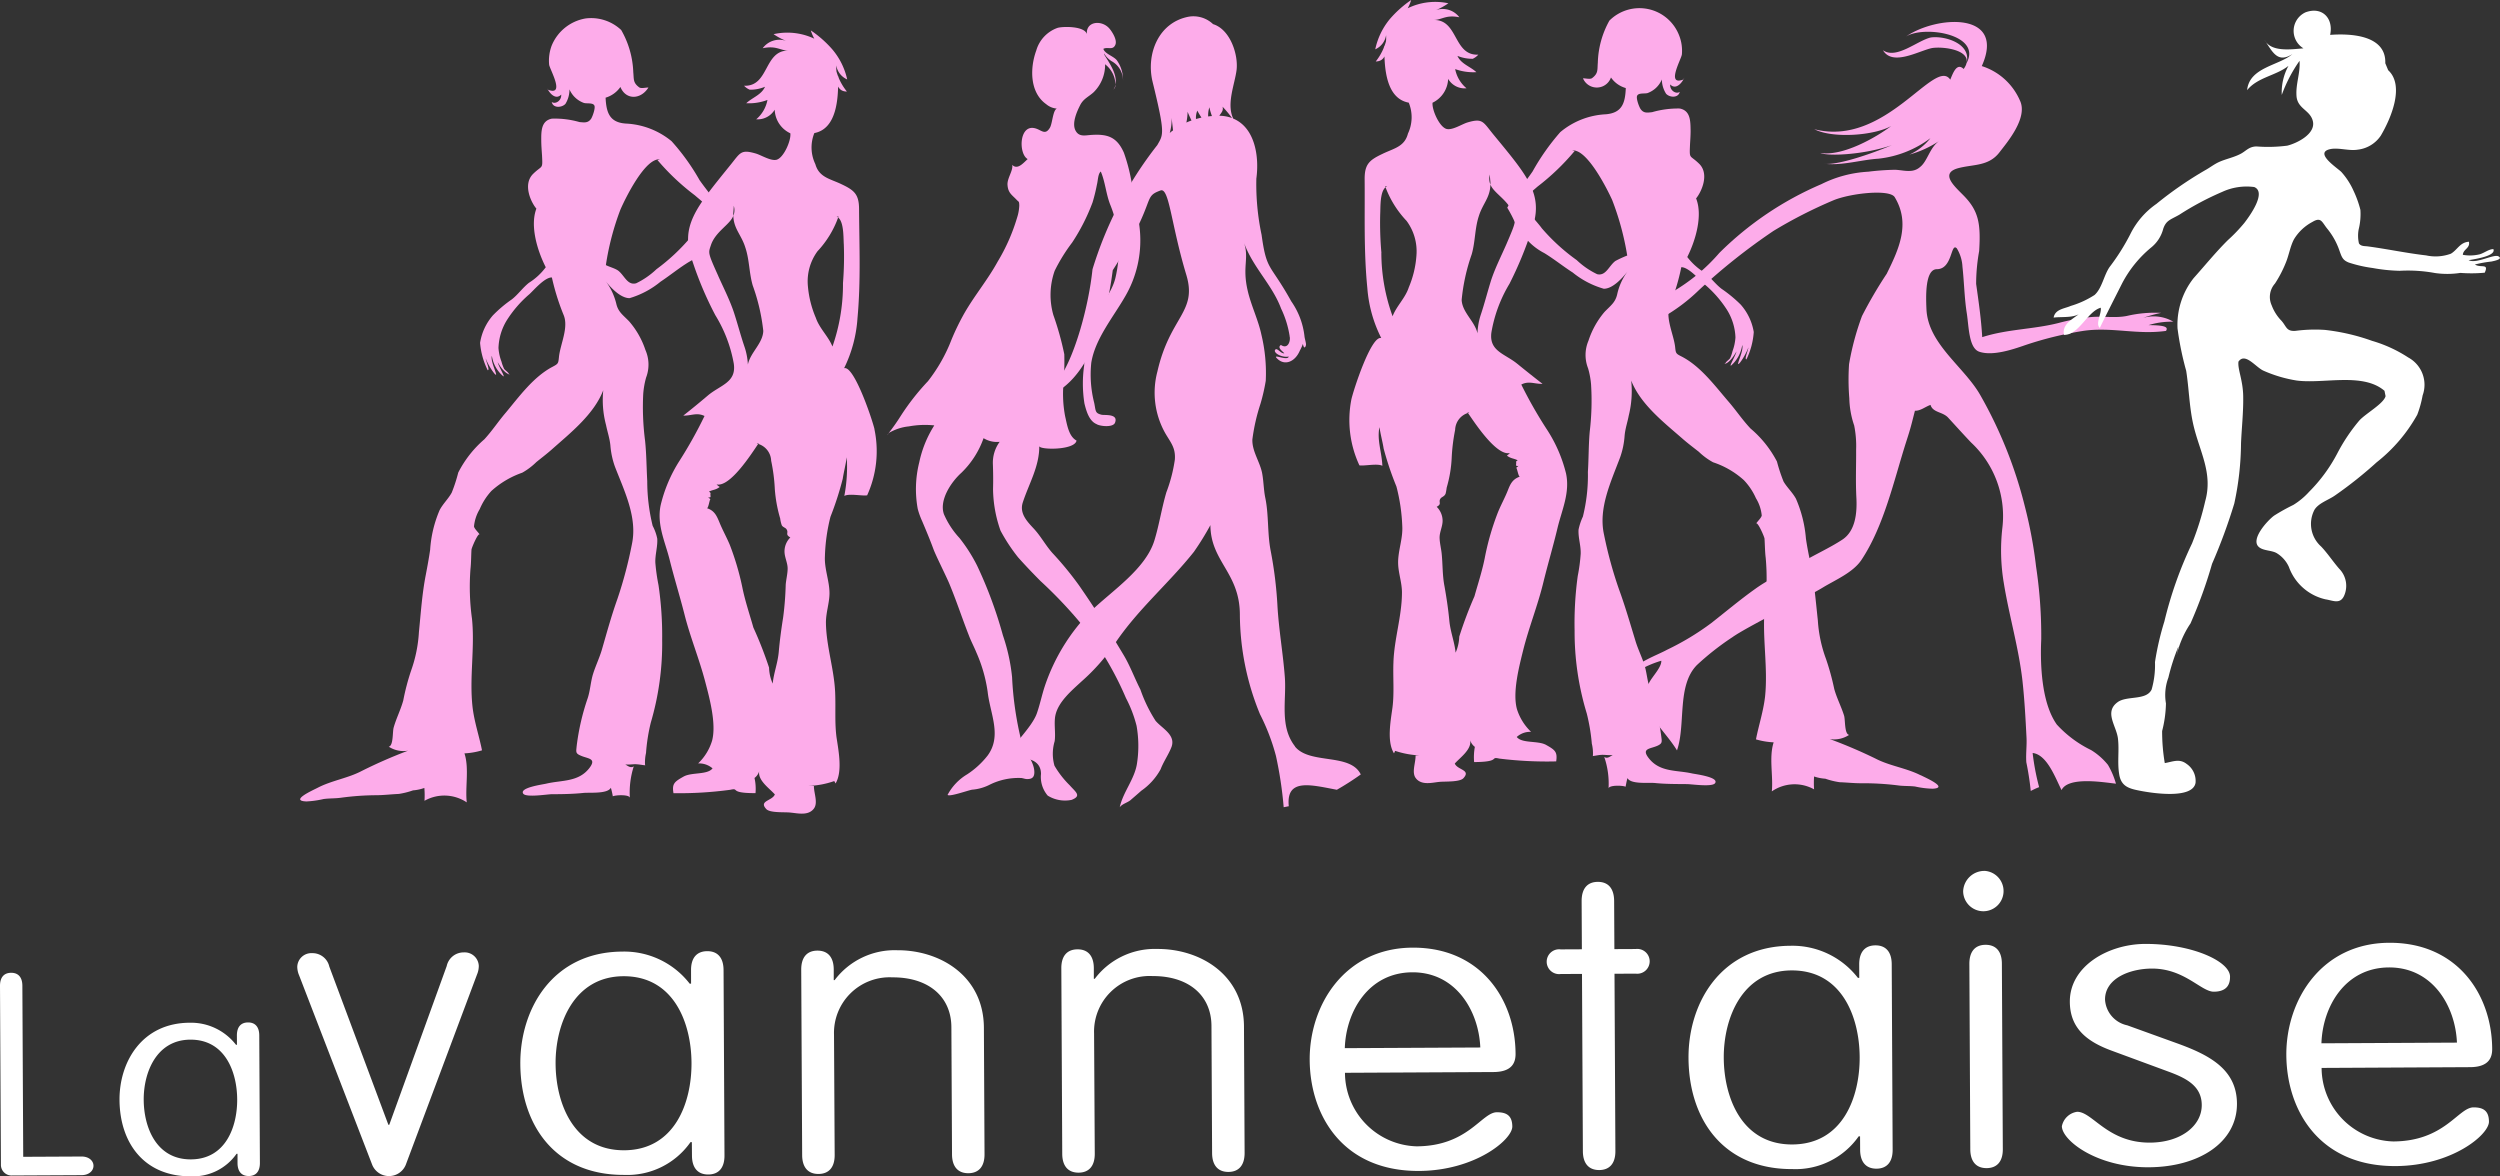
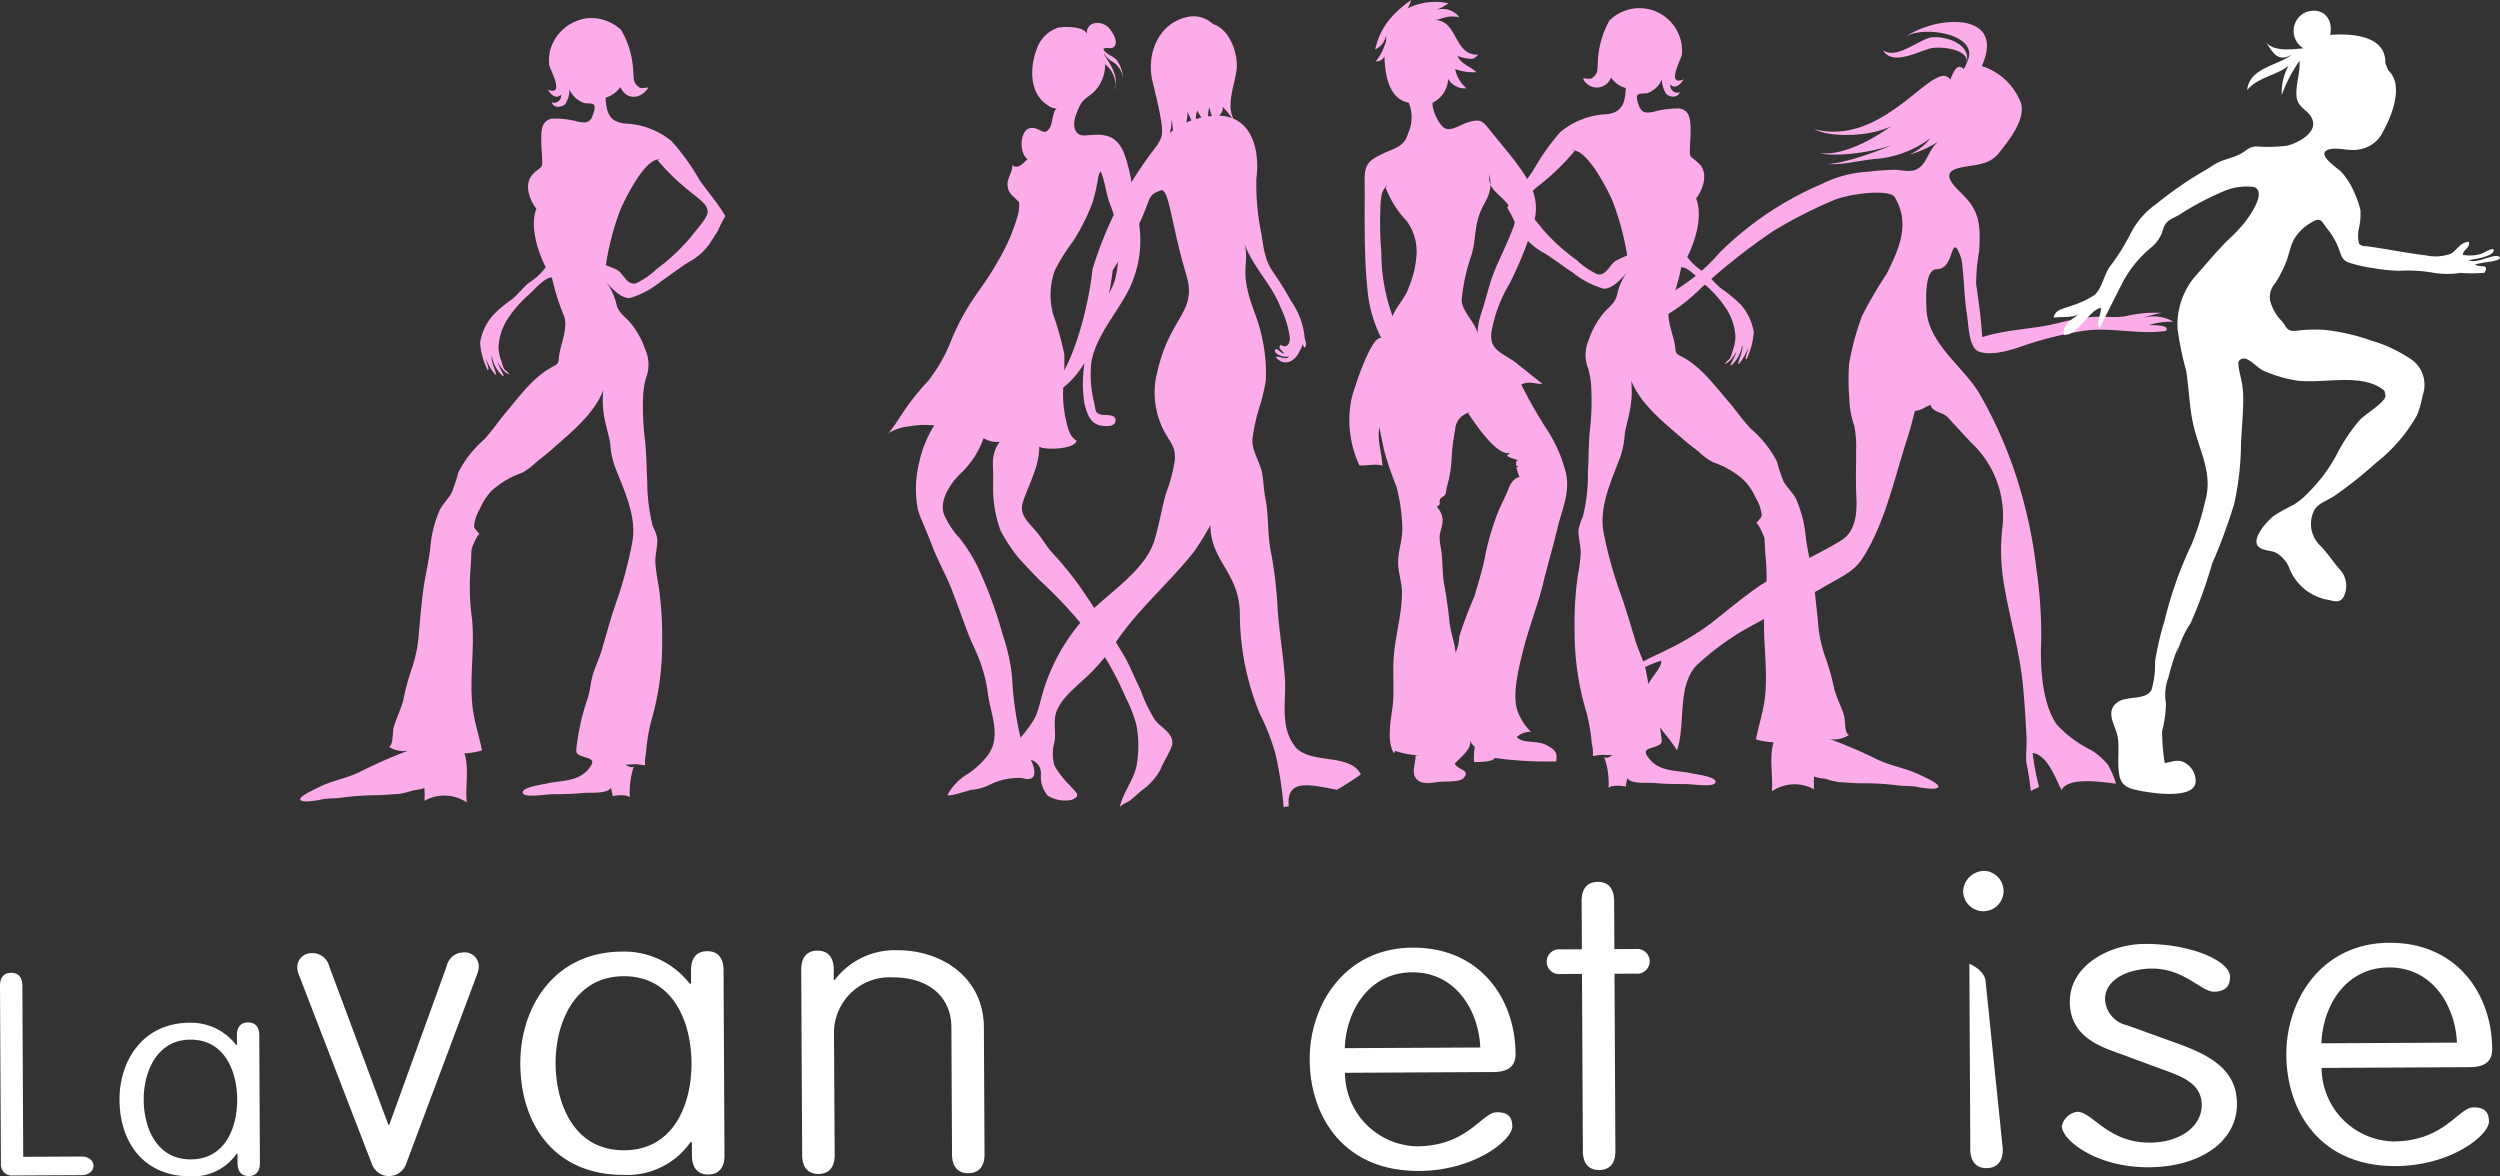
<svg xmlns="http://www.w3.org/2000/svg" height="96.646" viewBox="0 0 205.398 96.646" width="205.398">
  <rect x="0" y="0" width="205.398" height="96.646" fill="#333333" stroke="none" />
  <g fill="#fff">
    <path d="m1.908 166.376 4.8-.024c.587 0 .972.343.973.76s-.379.767-.965.77l-5.716.029a.877.877 0 0 1 -.924-.83l-.076-14.751c0-.7.327-1.069.914-1.073s.92.367.924 1.064z" transform="translate(0 -71.333)" />
    <path d="m28.227 160.047c0-.7.327-1.068.914-1.071s.92.366.924 1.062l.052 10.485c0 .7-.328 1.069-.914 1.072s-.92-.367-.924-1.063v-.765h-.079a4.359 4.359 0 0 1 -3.742 1.852c-3.9.02-5.857-2.8-5.875-6.281-.016-3.109 1.831-6.319 5.761-6.338a4.679 4.679 0 0 1 3.811 1.814h.077zm-3.776 10.18c2.858-.014 3.814-2.687 3.8-4.937s-.993-4.913-3.851-4.9c-2.781.014-3.84 2.687-3.829 4.937s1.02 4.912 3.878 4.9" transform="translate(-8.764 -74.973)" />
    <path d="m58.5 149.206a1.419 1.419 0 0 1 1.405-1.12 1.158 1.158 0 0 1 1.23 1.107 1.829 1.829 0 0 1 -.145.709l-5.858 15.645a1.49 1.49 0 0 1 -2.745.014l-6.013-15.586a1.84 1.84 0 0 1 -.153-.708 1.158 1.158 0 0 1 1.219-1.119 1.417 1.417 0 0 1 1.415 1.106l4.851 12.994h.074z" transform="translate(-21.798 -69.838)" />
    <path d="m94.934 149.455c-.005-1.012.474-1.553 1.327-1.558s1.338.533 1.344 1.545l.076 15.244c.005 1.011-.474 1.555-1.328 1.559s-1.338-.534-1.343-1.546l-.01-1.113h-.111a6.332 6.332 0 0 1 -5.44 2.692c-5.677.028-8.517-4.073-8.542-9.132-.022-4.519 2.663-9.187 8.376-9.215a6.805 6.805 0 0 1 5.541 2.637h.112zm-5.492 14.8c4.155-.021 5.546-3.906 5.53-7.178s-1.446-7.143-5.6-7.122c-4.044.021-5.583 3.906-5.567 7.177s1.483 7.143 5.637 7.122" transform="translate(-38.158 -69.749)" />
    <path d="m127.329 164.572c.005 1.011-.475 1.553-1.328 1.558s-1.337-.534-1.343-1.546l-.077-15.244c0-1.012.474-1.554 1.328-1.558s1.338.533 1.343 1.545v.877h.075a6.174 6.174 0 0 1 5.144-2.454c3.487-.017 7.1 2.089 7.118 6.372l.052 10.388c.005 1.011-.475 1.554-1.327 1.559s-1.338-.534-1.344-1.546l-.052-10.455c-.012-2.5-1.875-4.105-4.843-4.09a4.568 4.568 0 0 0 -4.8 4.712z" transform="translate(-58.753 -69.679)" />
-     <path d="m167.771 164.37c.005 1.011-.474 1.554-1.328 1.558s-1.338-.533-1.344-1.545l-.075-15.244c-.006-1.012.474-1.553 1.327-1.558s1.338.533 1.343 1.545v.878h.075a6.175 6.175 0 0 1 5.144-2.454c3.487-.018 7.1 2.09 7.117 6.372l.052 10.388c0 1.011-.474 1.553-1.327 1.558s-1.338-.534-1.344-1.546l-.052-10.455c-.012-2.5-1.876-4.105-4.844-4.09a4.567 4.567 0 0 0 -4.8 4.712z" transform="translate(-77.826 -69.584)" />
    <path d="m206.54 157.63a6.065 6.065 0 0 0 5.891 6.042c4.23-.021 5.329-2.793 6.59-2.8.741 0 1.262.229 1.267 1.175 0 1.078-3.06 3.624-7.66 3.647-6.308.031-8.965-4.61-8.987-9.13s2.885-9.188 8.45-9.216 8.443 4.208 8.465 8.727c0 .641-.215 1.485-1.81 1.493zm11.119-2.079c-.126-3-2-6.2-5.6-6.177s-5.438 3.23-5.533 6.232z" transform="translate(-96.038 -69.49)" />
    <path d="m246.138 159.239c.005 1.011-.474 1.554-1.327 1.558s-1.338-.534-1.344-1.545l-.073-14.569-1.744.008a1.02 1.02 0 1 1 -.01-2.023l1.744-.008-.02-3.947c-.005-1.046.475-1.588 1.328-1.592s1.338.532 1.343 1.578l.02 3.947 1.744-.008a1.02 1.02 0 1 1 .01 2.023l-1.744.008z" transform="translate(-113.419 -64.667)" />
-     <path d="m276.569 148.549c0-1.012.474-1.553 1.328-1.558s1.338.533 1.343 1.545l.076 15.244c.006 1.011-.475 1.555-1.327 1.558s-1.338-.534-1.344-1.545l-.006-1.113h-.112a6.331 6.331 0 0 1 -5.44 2.692c-5.677.029-8.517-4.072-8.542-9.132-.023-4.518 2.663-9.187 8.376-9.215a6.805 6.805 0 0 1 5.541 2.637h.112zm-5.492 14.8c4.155-.021 5.546-3.907 5.53-7.178s-1.446-7.142-5.6-7.121c-4.043.02-5.582 3.906-5.566 7.177s1.482 7.143 5.637 7.122" transform="translate(-123.818 -69.321)" />
-     <path d="m307.057 135.416a1.66 1.66 0 1 1 -1.81 1.662 1.745 1.745 0 0 1 1.81-1.662m1.449 22.86c.005 1.011-.474 1.553-1.328 1.558s-1.338-.534-1.344-1.545l-.076-15.244c0-1.012.475-1.554 1.328-1.558s1.339.533 1.343 1.544z" transform="translate(-143.956 -63.862)" />
+     <path d="m307.057 135.416a1.66 1.66 0 1 1 -1.81 1.662 1.745 1.745 0 0 1 1.81-1.662m1.449 22.86c.005 1.011-.474 1.553-1.328 1.558s-1.338-.534-1.344-1.545l-.076-15.244s1.339.533 1.343 1.544z" transform="translate(-143.956 -63.862)" />
    <path d="m334.41 149.513c0 .539-.217 1.182-1.33 1.187-1.039.005-2.422-1.91-5.092-1.9-1.855.01-3.854.829-3.846 2.548a2.3 2.3 0 0 0 1.828 2.115l4.052 1.464c2.676.965 4.945 2.134 4.959 4.967.015 3.17-3.091 5.21-7.245 5.231-4.3.022-7.135-2.225-7.14-3.372a1.492 1.492 0 0 1 1.255-1.186c1.262-.007 2.5 2.551 5.986 2.533 2.56-.014 4.26-1.4 4.251-3.091-.007-1.585-1.309-2.219-2.759-2.752l-4.61-1.7c-2.007-.733-3.459-1.805-3.469-4.03-.015-2.935 3.166-4.738 6.171-4.752 3.859-.02 7.057 1.449 6.99 2.73" transform="translate(-151.194 -69.223)" />
    <path d="m358.4 156.873a6.066 6.066 0 0 0 5.892 6.041c4.229-.021 5.329-2.793 6.591-2.8.741 0 1.262.23 1.267 1.175 0 1.079-3.061 3.624-7.662 3.648-6.307.031-8.964-4.611-8.986-9.13s2.884-9.188 8.448-9.216 8.443 4.208 8.465 8.726c0 .641-.215 1.485-1.81 1.493zm11.12-2.079c-.126-3-2-6.2-5.6-6.177s-5.438 3.231-5.534 6.233z" transform="translate(-167.659 -69.133)" />
  </g>
  <g fill="#fdacea">
    <path d="m156.732 8.617a1.08 1.08 0 0 1 -.17.423.582.582 0 0 0 .17-.423m3.306 52.314a11.908 11.908 0 0 1 -1.266-2.6c-.493-.96-.842-1.948-1.4-2.871-.589-.982-1.88-3.149-3.649-5.694a27.334 27.334 0 0 0 -2.191-2.663c-.574-.654-.937-1.365-1.529-2-.562-.6-1.177-1.256-.895-2.134.508-1.56 1.367-2.954 1.357-4.636.01.323 2.927.353 3.06-.455-.656-.347-.785-1.357-.939-2.007a9.82 9.82 0 0 1 -.143-2.539 22.72 22.72 0 0 0 .077-2.545 24.213 24.213 0 0 0 -.9-3.227 5.976 5.976 0 0 1 .109-3.629 14.21 14.21 0 0 1 1.439-2.325 16.265 16.265 0 0 0 1.676-3.3 14.4 14.4 0 0 0 .361-1.48c.078-.284.08-.876.313-1.049.363.834.42 1.8.767 2.7a9.92 9.92 0 0 1 .728 3.258 11.417 11.417 0 0 1 -.3 2.811c-.462 1.818-2.216 3.071-2.493 4.961-.1.684-.029 1.5-.067 2.191a10.519 10.519 0 0 0 .022 3.136c.144.578.368 1.427.989 1.69.268.18 1.34.3 1.518-.1.308-.757-.807-.618-1.076-.662-.574-.132-.49-.306-.629-.98a9.412 9.412 0 0 1 -.241-3.289c.308-1.965 1.809-3.754 2.783-5.454a9.116 9.116 0 0 0 1.22-5.311c-.086-1.155-.411-2.31-.6-3.472a14.68 14.68 0 0 0 -.72-3.021c-.584-1.335-1.391-1.558-2.728-1.464-.492.039-.955.158-1.234-.336-.343-.6.088-1.567.366-2.113s.7-.681 1.118-1.072a3.176 3.176 0 0 0 .933-2.293c.05.051.114.1.168.152a2.159 2.159 0 0 1 .68 1.509c.17-.811-.488-1.754-.905-2.422a.964.964 0 0 1 -.026-.132 1.777 1.777 0 0 0 .668.676 1.8 1.8 0 0 1 .886 1.548 2.765 2.765 0 0 0 -.508-1.652c-.257-.335-.993-.532-1.107-.941.354-.189.774.147.982-.327.174-.389-.239-1.045-.473-1.325-.623-.749-1.951-.628-1.864.439-.2-.662-1.932-.639-2.4-.513a2.788 2.788 0 0 0 -1.761 1.872c-.509 1.387-.564 3.421.818 4.4a1.531 1.531 0 0 0 .874.362c-.327.147-.362 1.213-.563 1.563-.4.678-.7.183-1.242.051-1.307-.315-1.348 2.113-.591 2.534-.347.313-.831.918-1.268.477.089.486-.445 1.114-.385 1.68.051.616.35.78.72 1.162.211.232.229.112.245.481a3.706 3.706 0 0 1 -.184 1.025 15.577 15.577 0 0 1 -1.6 3.614c-.812 1.484-1.9 2.774-2.74 4.247a19.741 19.741 0 0 0 -1.055 2.176 13.236 13.236 0 0 1 -1.929 3.392 19.48 19.48 0 0 0 -2.25 2.877 16.778 16.778 0 0 1 -.973 1.382 3.984 3.984 0 0 1 1.665-.551 7.3 7.3 0 0 1 2.083-.08 9.138 9.138 0 0 0 -1.235 3.029 9.029 9.029 0 0 0 -.124 3.837 6.518 6.518 0 0 0 .371 1.022c.317.749.633 1.5.916 2.271.18.5 1.108 2.353 1.306 2.844.581 1.392 1.041 2.809 1.587 4.2.187.508.445.98.649 1.484a12.134 12.134 0 0 1 .915 3.205c.2 1.8 1.2 3.627-.019 5.253a6.936 6.936 0 0 1 -1.665 1.522 4.328 4.328 0 0 0 -1.611 1.692c.172.168 1.626-.356 2.014-.43a3.85 3.85 0 0 0 1.469-.42 5.314 5.314 0 0 1 2.488-.542c.195-.008.355.085.543.089.474.015.646-.194.612-.669-.07-.9-.851-1.627-1.073-2.5a27.3 27.3 0 0 1 -.753-5.212 15.28 15.28 0 0 0 -.752-3.423 35.208 35.208 0 0 0 -2.123-5.736 13.121 13.121 0 0 0 -1.448-2.268 6.865 6.865 0 0 1 -1.281-1.967c-.39-1.161.607-2.636 1.433-3.382a7.337 7.337 0 0 0 1.829-2.85 2.089 2.089 0 0 0 1.323.3 2.905 2.905 0 0 0 -.557 1.839c.024.691.032 1.345.013 2.045a10.546 10.546 0 0 0 .615 3.415 14.387 14.387 0 0 0 1.443 2.192c.6.672 1.209 1.311 1.841 1.945a36.616 36.616 0 0 1 4.081 4.435 26.347 26.347 0 0 1 2.94 5.183 10.279 10.279 0 0 1 .872 2.28 9.467 9.467 0 0 1 .023 3.165c-.22 1.264-1.142 2.292-1.405 3.525.191-.268.589-.361.859-.565.3-.26.61-.523.908-.79a5.146 5.146 0 0 0 1.595-1.775c.241-.637.667-1.225.895-1.838.345-.98-.762-1.5-1.29-2.109m-21.943-23.663a.441.441 0 0 0 -.111.172c.038-.06.073-.114.111-.172" transform="translate(-65.078 -1.682)" />
    <path d="m212.877 3.157a4.691 4.691 0 0 1 -.9 1.892c1.123-.011.813-1.512.9-1.892m-.344 1.181a2.686 2.686 0 0 0 .149-.338c0-.083.006-.164.006-.242a3.934 3.934 0 0 0 -.155.576m-1.894 33.9c.423.062 1.474-.179 1.882.036-.051-1.144-.456-2.119-.24-3.176.1.644.276 1.288.343 1.755a25.616 25.616 0 0 0 1.052 3.122 15.048 15.048 0 0 1 .479 3.24c.063 1.052-.361 2.055-.34 3.068.014.8.318 1.577.315 2.425-.008 1.927-.639 3.789-.7 5.71-.049 1.281.077 2.521-.082 3.732-.154 1.125-.468 2.787.125 3.744.034-.039.072-.168.1-.2a7.335 7.335 0 0 0 2.163.377 3.9 3.9 0 0 0 -.49.011c.025.559-.341 1.375.017 1.85.469.625 1.358.366 1.941.31.438-.047 1.663.03 1.972-.3.653-.7-.486-.671-.706-1.205.434-.494 1.4-1.153 1.264-1.918a1.092 1.092 0 0 0 .385.546 4.633 4.633 0 0 0 -.06 1.249c2.252-.01 1.246-.469 2.071-.286a31.8 31.8 0 0 0 4.671.231c.117-.787-.092-.939-.841-1.361-.674-.361-1.969-.1-2.4-.645a1.645 1.645 0 0 1 1.178-.422 4.382 4.382 0 0 1 -1.16-1.864c-.38-1.371.179-3.506.518-4.872.469-1.865 1.193-3.656 1.648-5.533.367-1.5.821-3.021 1.176-4.517.355-1.46 1.026-2.866.69-4.444a11.764 11.764 0 0 0 -1.585-3.632 35.9 35.9 0 0 1 -2.09-3.671c.625-.329 1.087-.032 1.742-.06-.687-.531-1.378-1.084-2.063-1.638-1.026-.844-2.339-1.032-2.136-2.581a11.44 11.44 0 0 1 1.485-4 30.621 30.621 0 0 0 1.82-4.407c1.045-2.916-.3-4.405-3.176-7.9-.826-1.017-.857-1.323-2.123-.939-.443.142-1.193.629-1.663.531-.6-.123-1.246-1.589-1.177-2.162a2.265 2.265 0 0 0 1.28-1.96 1.565 1.565 0 0 0 1.509.774 2.728 2.728 0 0 1 -.932-1.577 4.378 4.378 0 0 0 1.742.253c-.491-.462-1.263-.673-1.556-1.338a3.177 3.177 0 0 0 1.262.238 1.417 1.417 0 0 0 .455-.339c-2.068.1-1.635-2.912-3.684-2.846.7-.007 1-.452 2.125-.224a1.708 1.708 0 0 0 -1.939-.584 5.249 5.249 0 0 0 1.037-.566 5.151 5.151 0 0 0 -3.343.411 3.194 3.194 0 0 0 .286-.68 9.139 9.139 0 0 0 -1.756 1.569 5.756 5.756 0 0 0 -1.194 2.483 1.526 1.526 0 0 0 .89-1.164 2.805 2.805 0 0 1 -.144 1.112c0 1.583.137 4.095 2.006 4.433a3.149 3.149 0 0 1 -.067 2.544c-.279 1.093-1.179 1.215-2.1 1.668-1.078.511-1.466.85-1.457 2.087.027 3.035-.079 5.915.222 8.938a10.866 10.866 0 0 0 1.145 4.106c-.819-.249-2.271 4.217-2.457 5.039a8.8 8.8 0 0 0 .66 5.417m3.189-36.7-.007.006c-.036.044-.036.044-.007 0 .007 0 .007-.006.014-.006m7.621 21.528c-.293.931-.537 1.907-.839 2.8a5.468 5.468 0 0 0 -.27 1.528c-.216-.989-1.254-1.717-1.3-2.75a15.827 15.827 0 0 1 .821-3.732c.3-1.019.253-2.118.583-3.133.319-1.043.935-1.52.958-2.611a1.251 1.251 0 0 1 -.045-.828v.08c0 .078.047.555.047.555v.193c.285.731 1.477 1.279 1.863 2.393.219.654.282.576-.563 2.533-.43.983-.927 1.958-1.257 2.975m-4.452 18.572c.463-.252.094-.377.312-.679.081-.12.3-.168.379-.337.049 0 .12-.507.123-.554a10.347 10.347 0 0 0 .41-2.409 15.328 15.328 0 0 1 .285-2.338 1.5 1.5 0 0 1 1.053-1.389.238.238 0 0 1 -.042-.055h.169c-.045.018-.087.041-.127.055.632.923 2.367 3.55 3.45 3.29a1.65 1.65 0 0 1 -.251.214c.34.253.535.21.887.383-.213.161-.093.042-.131.341s.432-.068.01.279c.082.041.173.73.3.723-.64.218-.807.67-1.01 1.182-.255.633-.594 1.229-.838 1.867a21.652 21.652 0 0 0 -1.007 3.481c-.2 1.1-.581 2.246-.875 3.3a33.384 33.384 0 0 0 -1.249 3.315 3.558 3.558 0 0 1 -.3 1.318c-.088-.893-.428-1.7-.516-2.63s-.226-1.859-.4-2.84c-.172-.877-.139-1.773-.228-2.656-.045-.433-.166-.9-.173-1.319-.005-.462.251-.929.248-1.394a1.624 1.624 0 0 0 -.49-1.15m-4.537-20.859a27.5 27.5 0 0 1 -.1-3.174c.031-.5-.041-1.834.442-2.213-.011-.027-.023-.046-.035-.079h.166a.71.71 0 0 0 -.132.083 8.187 8.187 0 0 0 1.723 2.752 4.2 4.2 0 0 1 .815 2.829 8.119 8.119 0 0 1 -.629 2.634c-.286.884-1.008 1.528-1.332 2.378a15.439 15.439 0 0 1 -.924-5.207" transform="translate(-98.946 .001)" />
-     <path d="m117.955 9.752a4.579 4.579 0 0 1 -.915-1.876c.081.373-.208 1.879.915 1.876m-.725-1.282c.006.087.006.168.006.252.048.107.1.218.154.328a3.6 3.6 0 0 0 -.16-.58m2.994 29.03c-.191-.821-1.686-5.267-2.5-5.018a10.929 10.929 0 0 0 1.1-4.115c.277-3.02.148-5.906.129-8.934 0-1.246-.389-1.573-1.474-2.083-.914-.435-1.814-.551-2.117-1.634a3.159 3.159 0 0 1 -.083-2.553c1.854-.357 1.975-2.869 1.954-4.441a3.289 3.289 0 0 1 -.155-1.12 1.538 1.538 0 0 0 .9 1.155 5.7 5.7 0 0 0 -1.224-2.472 9.084 9.084 0 0 0 -1.765-1.556 3.5 3.5 0 0 0 .288.681 5.176 5.176 0 0 0 -3.347-.373 5.082 5.082 0 0 0 1.041.555 1.7 1.7 0 0 0 -1.935.6c1.123-.236 1.429.194 2.123.194-2.043-.034-1.579 2.97-3.654 2.888a1.314 1.314 0 0 0 .464.325 3.079 3.079 0 0 0 1.257-.241c-.292.667-1.053.889-1.541 1.353a4.261 4.261 0 0 0 1.742-.271 2.748 2.748 0 0 1 -.924 1.592 1.638 1.638 0 0 0 1.52-.79 2.214 2.214 0 0 0 1.283 1.939c.082.577-.552 2.047-1.153 2.179-.471.1-1.224-.378-1.669-.513-1.266-.372-1.283-.064-2.116.956-2.844 3.526-4.167 5.027-3.089 7.932a28.8 28.8 0 0 0 1.866 4.393 11.371 11.371 0 0 1 1.516 3.983c.224 1.54-1.085 1.747-2.106 2.592-.675.573-1.361 1.139-2.045 1.673.656.018 1.112-.28 1.746.032a35.723 35.723 0 0 1 -2.064 3.694 11.881 11.881 0 0 0 -1.542 3.644c-.324 1.595.366 2.988.733 4.443.371 1.494.843 3.011 1.224 4.508.468 1.867 1.212 3.658 1.7 5.52.356 1.348.936 3.479.572 4.863a4.306 4.306 0 0 1 -1.148 1.872 1.7 1.7 0 0 1 1.184.406c-.423.552-1.72.3-2.385.678-.75.422-.959.585-.824 1.361a31.288 31.288 0 0 0 4.661-.278c.827-.185-.183.283 2.078.274a4.04 4.04 0 0 0 -.082-1.245 1.06 1.06 0 0 0 .384-.556c-.125.762.852 1.412 1.287 1.908-.209.534-1.355.515-.7 1.206.311.33 1.539.23 1.968.284.593.051 1.482.291 1.943-.332.356-.482-.015-1.289 0-1.851-.157-.005-.321-.005-.487-.005a7.1 7.1 0 0 0 2.155-.4 1.3 1.3 0 0 1 .109.2c.577-.966.256-2.632.085-3.751-.167-1.207-.062-2.442-.118-3.728-.083-1.922-.727-3.776-.757-5.7-.011-.839.281-1.623.292-2.425.007-1.02-.43-2.022-.376-3.062a14.793 14.793 0 0 1 .455-3.246 26.1 26.1 0 0 0 1.009-3.123c.069-.473.235-1.122.33-1.767a12.677 12.677 0 0 1 -.2 3.176c.4-.22 1.46.017 1.875-.05a8.767 8.767 0 0 0 .6-5.426m-4.137-31.239c.024.044.024.044-.006.011 0-.011 0-.011 0-.013s0 0 .009 0m-8.7 18.639c-.879-1.952-.816-1.875-.6-2.53.373-1.115 1.561-1.679 1.835-2.4v-.2s.04-.481.04-.56v-.077a1.223 1.223 0 0 1 -.036.835c.036 1.08.666 1.556.987 2.6.343 1.016.308 2.11.612 3.132a15.993 15.993 0 0 1 .863 3.722c-.037 1.029-1.06 1.763-1.266 2.762a5.37 5.37 0 0 0 -.3-1.528c-.3-.885-.552-1.863-.858-2.788-.344-1.019-.841-1.987-1.276-2.961m5.444 22.64c0 .463.257.927.257 1.389 0 .427-.123.9-.158 1.325a25.792 25.792 0 0 1 -.207 2.67c-.153.969-.281 1.9-.362 2.831-.079.942-.416 1.747-.5 2.636a3.475 3.475 0 0 1 -.3-1.317 32.391 32.391 0 0 0 -1.288-3.291c-.3-1.06-.686-2.2-.907-3.3a22.168 22.168 0 0 0 -1.028-3.488c-.261-.628-.6-1.224-.855-1.859-.213-.5-.387-.954-1.025-1.16.128 0 .208-.7.287-.739-.42-.332.052.024.009-.271s.089-.175-.127-.353c.339-.169.541-.123.883-.38a1.189 1.189 0 0 1 -.262-.21c1.082.25 2.8-2.4 3.42-3.328a.374.374 0 0 1 -.124-.052h.167a.127.127 0 0 1 -.044.053 1.5 1.5 0 0 1 1.067 1.384 14.568 14.568 0 0 1 .3 2.328 11.465 11.465 0 0 0 .442 2.418 2.43 2.43 0 0 0 .129.551c.087.168.3.194.386.326.215.3-.148.422.318.679a1.615 1.615 0 0 0 -.479 1.15m3.94-16.837c-.341-.846-1.065-1.48-1.368-2.364a8.394 8.394 0 0 1 -.652-2.623 4.174 4.174 0 0 1 .794-2.844 8.043 8.043 0 0 0 1.693-2.765.5.5 0 0 0 -.137-.081h.173a.213.213 0 0 1 -.035.08c.485.376.427 1.7.465 2.21a27.126 27.126 0 0 1 -.068 3.171 15.465 15.465 0 0 1 -.864 5.215" transform="translate(-48.373 -2.23)" />
    <path d="m248.9 6.987a.969.969 0 0 1 -.072.151.029.029 0 0 1 .024-.008 1.09 1.09 0 0 0 .049-.143m19.413 57.313c-1.157-.588-2.511-.759-3.656-1.346a39.952 39.952 0 0 0 -3.8-1.625 2.249 2.249 0 0 0 1.588-.342c-.395-.072-.305-1.222-.414-1.584-.232-.746-.6-1.437-.808-2.191a20.593 20.593 0 0 0 -.677-2.467 11 11 0 0 1 -.67-3.159c-.171-1.586-.3-3.147-.6-4.7-.148-.683-.282-1.352-.38-2.036a10.257 10.257 0 0 0 -.817-3.263c-.275-.511-.722-.913-1.017-1.41a13.4 13.4 0 0 1 -.546-1.65 8.947 8.947 0 0 0 -2.168-2.71c-.672-.713-1.156-1.451-1.793-2.192-1.136-1.317-2.3-2.912-3.865-3.722-.466-.236-.486-.254-.539-.779-.117-1.069-.857-2.437-.412-3.494a17.548 17.548 0 0 0 .918-3.07c.581-.005 1.437.964 1.849 1.353a9.265 9.265 0 0 1 1.894 2.136 4.6 4.6 0 0 1 .706 2.273 3.856 3.856 0 0 1 -.239 1.129 2.97 2.97 0 0 1 -.2.585c-.08.123-.337.275-.385.422a.1.1 0 0 0 -.068.054c.412-.1.777-.68.977-1.031-.074.365-.623 1.236-.448 1.163a2.76 2.76 0 0 0 .919-1.687c.138.4-.407 1.475-.328 1.557s.673-.854.831-1.363c.007.213-.358.984-.155.982a6.023 6.023 0 0 0 .6-2.249 4.505 4.505 0 0 0 -1.071-2.249 11.14 11.14 0 0 0 -1.569-1.295c-.523-.4-.909-.958-1.422-1.345a5.285 5.285 0 0 1 -1.4-1.27c.687-1.368 1.286-3.411.725-4.817.441-.53 1.122-2.016.238-2.859-.767-.746-.79-.322-.74-1.517.019-.392.051-.758.051-1.17-.013-.8 0-1.665-.894-1.839a7.7 7.7 0 0 0 -2.268.3c-.405.047-.7.1-.95-.262-.124-.182-.393-.9-.274-1.1.131-.241.612-.136.852-.208a2.021 2.021 0 0 0 1.173-1.119 2.212 2.212 0 0 0 .345 1.174c.3.331 1.018.36 1.123-.153-.3.215-.821-.108-.784-.61.406.43.861 0 1.086-.406-1.447.558-.189-1.637-.127-2.049a3.414 3.414 0 0 0 -.218-1.555 3.493 3.493 0 0 0 -5.735-1.235 7.461 7.461 0 0 0 -.952 3.459c-.05.587.054.877-.48 1.273-.171.11-.555 0-.74.011a1.232 1.232 0 0 0 2.3-.07 2.2 2.2 0 0 0 1.217.869c-.044 1.263-.327 2.045-1.64 2.155a6.3 6.3 0 0 0 -3.745 1.47 18.665 18.665 0 0 0 -2.271 3.225c-.682 1-1.455 1.867-2.083 2.98a10.44 10.44 0 0 1 .61 1.159c.253.393.5.785.76 1.169a4.941 4.941 0 0 0 1.672 1.4c.819.5 1.543 1.09 2.34 1.6a7.176 7.176 0 0 0 2.548 1.331c.747.01 1.566-.915 1.971-1.441a4.9 4.9 0 0 0 -.864 1.881c-.15.693-.548.946-1.048 1.469a6.987 6.987 0 0 0 -1.318 2.367 2.985 2.985 0 0 0 -.029 2.263 6.63 6.63 0 0 1 .246 1.344 21.4 21.4 0 0 1 -.11 3.846c-.1 1.09-.081 2.229-.152 3.323a13.989 13.989 0 0 1 -.412 3.671 4.77 4.77 0 0 0 -.355 1.064c-.042.654.2 1.323.175 1.988a14.029 14.029 0 0 1 -.242 1.823 28.613 28.613 0 0 0 -.258 4.5 22.954 22.954 0 0 0 1 6.8 15.651 15.651 0 0 1 .415 2.477 3.336 3.336 0 0 1 .091.965.243.243 0 0 0 -.01.054c.242-.031.49-.09.739-.1s.609.052.9.008c-.231.136-.448.332-.7.162a6.757 6.757 0 0 1 .354 2.589c.045-.284 1.158-.254 1.4-.14.044-.231.091-.481.154-.711.265.528 1.717.358 2.248.405.853.089 1.767.084 2.629.091.384 0 2.09.259 2.321-.077.343-.5-1.6-.737-1.895-.8-1.263-.289-2.641-.077-3.558-1.259-.631-.813.131-.748.732-1.021.4-.194.356-.312.3-.771a19.456 19.456 0 0 0 -.945-3.947c-.216-.654-.248-1.344-.459-1.98s-.533-1.286-.725-1.942c-.436-1.426-.83-2.8-1.34-4.194a34.227 34.227 0 0 1 -1.236-4.518c-.476-2.163.575-4.329 1.332-6.355a6.588 6.588 0 0 0 .362-1.767c.057-.6.232-1.08.341-1.653a8.32 8.32 0 0 0 .2-2.872c.78 1.983 2.727 3.473 4.288 4.841.416.359.843.679 1.267 1.012a5.4 5.4 0 0 0 1.174.863 7.105 7.105 0 0 1 2.528 1.468 5.194 5.194 0 0 1 .992 1.486 3.3 3.3 0 0 1 .476 1.421c-.037.2-.366.488-.463.665.116-.208.687 1.094.691 1.235.036.539.032 1.051.1 1.6a18.757 18.757 0 0 1 -.083 4.082c-.217 2.431.274 4.844.032 7.258-.132 1.212-.528 2.4-.751 3.55a6.169 6.169 0 0 0 1.454.244c-.4 1.223-.025 2.758-.152 4.03a3.29 3.29 0 0 1 3.473-.168 7.658 7.658 0 0 1 0-1.058 3.493 3.493 0 0 0 .922.183 6.271 6.271 0 0 0 1.177.289c.6.021 1.187.089 1.8.085a23.055 23.055 0 0 1 2.976.174c.472.07.937.037 1.422.093a7.316 7.316 0 0 0 1.448.182c1.36-.067-.617-.918-.98-1.108m-25.087-42.253c-.532.391-.78 1.266-1.505 1.086a6.505 6.505 0 0 1 -1.673-1.153 16.188 16.188 0 0 1 -2.877-2.625c-.341-.484-1.27-1.406-1.371-1.937-.1-.635.532-1.031 1.018-1.473a19.134 19.134 0 0 0 3.056-2.93l-.2-.044c1.218-.157 2.886 3.19 3.286 4.072a22.709 22.709 0 0 1 1.235 4.56 8.746 8.746 0 0 0 -.968.444" transform="translate(-110.524 -.608)" />
    <path d="m67.006 8.689s.006.007.023.01a.57.57 0 0 1 -.07-.144s.036.106.047.134m-19.858 58.49a7.87 7.87 0 0 0 1.447-.2c.48-.066.941-.04 1.423-.106a22.217 22.217 0 0 1 2.97-.208c.61-.009 1.181-.079 1.793-.106a6.5 6.5 0 0 0 1.165-.292 3.551 3.551 0 0 0 .931-.2 7.381 7.381 0 0 1 .011 1.057 3.307 3.307 0 0 1 3.472.13c-.137-1.27.21-2.806-.188-4.027a5.967 5.967 0 0 0 1.441-.249c-.227-1.157-.635-2.335-.777-3.56-.272-2.409.2-4.825-.045-7.242a19.3 19.3 0 0 1 -.126-4.087c.061-.551.051-1.067.084-1.6.006-.137.561-1.447.676-1.234-.1-.181-.425-.459-.47-.668a3.365 3.365 0 0 1 .472-1.427 5.174 5.174 0 0 1 .965-1.5 7.434 7.434 0 0 1 2.528-1.493 5.476 5.476 0 0 0 1.161-.875c.416-.338.842-.659 1.243-1.013 1.561-1.389 3.488-2.9 4.252-4.89a7.971 7.971 0 0 0 .228 2.864c.117.577.292 1.066.356 1.657a6.683 6.683 0 0 0 .375 1.764c.779 2.014 1.851 4.167 1.4 6.339a34.716 34.716 0 0 1 -1.195 4.521c-.5 1.4-.876 2.784-1.292 4.219-.2.658-.508 1.3-.709 1.944s-.227 1.326-.437 1.98a19.178 19.178 0 0 0 -.913 3.963c-.042.458-.1.586.308.761.6.28 1.362.209.746 1.022-.9 1.182-2.289.99-3.552 1.292-.288.071-2.238.326-1.888.827.238.326 1.944.049 2.332.04.856 0 1.778-.016 2.628-.106.522-.046 1.977.092 2.237-.426a6.33 6.33 0 0 1 .16.705c.244-.113 1.358-.16 1.4.123a7.074 7.074 0 0 1 .323-2.587c-.246.171-.469-.02-.7-.155.29.038.63-.029.888-.016s.507.064.752.089a.138.138 0 0 0 -.015-.05 3.517 3.517 0 0 1 .081-.966 14.866 14.866 0 0 1 .388-2.477 22.978 22.978 0 0 0 .938-6.827 28.642 28.642 0 0 0 -.3-4.481 16.131 16.131 0 0 1 -.26-1.838c-.029-.663.2-1.335.156-1.987a3.916 3.916 0 0 0 -.377-1.052 15.394 15.394 0 0 1 -.445-3.672c-.06-1.085-.064-2.228-.178-3.32a21.538 21.538 0 0 1 -.152-3.84 6.735 6.735 0 0 1 .238-1.353 2.985 2.985 0 0 0 -.059-2.264 6.891 6.891 0 0 0 -1.338-2.351c-.5-.519-.9-.765-1.055-1.45a5.1 5.1 0 0 0 -.889-1.874c.4.526 1.24 1.431 1.984 1.419a7.186 7.186 0 0 0 2.539-1.35c.792-.524 1.5-1.113 2.326-1.618a4.972 4.972 0 0 0 1.656-1.43c.254-.382.506-.776.751-1.174a9.28 9.28 0 0 1 .592-1.164c-.641-1.105-1.422-1.972-2.117-2.96a17.973 17.973 0 0 0 -2.3-3.2 6.378 6.378 0 0 0 -3.757-1.447c-1.314-.089-1.606-.864-1.663-2.127a2.271 2.271 0 0 0 1.218-.881c.433 1.081 1.667 1.062 2.3.049-.185-.014-.579.1-.744-.008-.536-.385-.441-.679-.5-1.26a7.457 7.457 0 0 0 -.992-3.459 3.608 3.608 0 0 0 -2.919-.951 3.672 3.672 0 0 0 -2.8 2.251 3.532 3.532 0 0 0 -.2 1.559c.071.408 1.344 2.6-.1 2.045.228.4.683.828 1.091.4.036.5-.477.823-.777.61.1.518.825.481 1.124.154a2.243 2.243 0 0 0 .332-1.19 2.038 2.038 0 0 0 1.183 1.113c.237.073.72-.033.855.2.12.195-.143.919-.26 1.1-.253.359-.544.31-.951.273a7.363 7.363 0 0 0 -2.274-.282c-.893.178-.876 1.05-.871 1.851.005.4.037.778.062 1.164.061 1.194.035.776-.724 1.516-.881.861-.184 2.341.261 2.862-.539 1.417.079 3.458.771 4.815a5.081 5.081 0 0 1 -1.378 1.275c-.51.4-.894.961-1.411 1.366a10.474 10.474 0 0 0 -1.552 1.31 4.49 4.49 0 0 0 -1.056 2.262 6.2 6.2 0 0 0 .627 2.249c.205 0-.158-.779-.165-.981.165.506.768 1.421.846 1.347s-.476-1.155-.338-1.548a2.694 2.694 0 0 0 .94 1.681c.163.064-.385-.8-.463-1.161.2.351.57.914.987 1.017a.192.192 0 0 0 -.073-.053c-.044-.146-.306-.292-.389-.42a3.268 3.268 0 0 1 -.211-.583 3.925 3.925 0 0 1 -.249-1.122 4.612 4.612 0 0 1 .684-2.281 9.515 9.515 0 0 1 1.872-2.158c.408-.384 1.251-1.373 1.831-1.362a18.913 18.913 0 0 0 .95 3.05c.463 1.052-.265 2.427-.37 3.5-.053.523-.063.543-.521.789-1.567.821-2.724 2.423-3.839 3.761-.64.748-1.108 1.478-1.769 2.2a9 9 0 0 0 -2.144 2.732 12.631 12.631 0 0 1 -.537 1.651c-.283.512-.718.912-.991 1.43a9.847 9.847 0 0 0 -.781 3.265c-.1.685-.225 1.364-.353 2.035-.307 1.557-.409 3.13-.568 4.709a11.318 11.318 0 0 1 -.639 3.169 18.928 18.928 0 0 0 -.649 2.466c-.209.761-.572 1.46-.785 2.212-.108.353-.011 1.507-.407 1.584a2.228 2.228 0 0 0 1.585.329 40.081 40.081 0 0 0 -3.786 1.656c-1.125.6-2.482.789-3.635 1.388-.355.186-2.329 1.059-.965 1.124m24.64-44.06a21.8 21.8 0 0 1 1.2-4.575c.385-.88 2.014-4.24 3.234-4.114l-.191.059a19.121 19.121 0 0 0 3.076 2.9c.488.438 1.122.823 1.031 1.448-.093.539-1.013 1.466-1.357 1.956a16.321 16.321 0 0 1 -2.836 2.66 6.51 6.51 0 0 1 -1.669 1.156c-.731.2-.969-.677-1.507-1.062-.3-.19-.692-.283-.981-.433" transform="translate(-22.012 -1.331)" />
    <path d="m291.381 65.991a6.527 6.527 0 0 0 -.656-1.54 5.373 5.373 0 0 0 -1.387-1.219 9.374 9.374 0 0 1 -2.813-2.095c-1.265-1.777-1.375-4.948-1.281-7.015a38.046 38.046 0 0 0 -.425-5.962 36.624 36.624 0 0 0 -.907-4.887 35.937 35.937 0 0 0 -3.674-9.2c-1.316-2.321-4.306-4.2-4.425-7.068-.042-.965-.136-3.275.854-3.281 1.307 0 1.129-2.243 1.643-1.707a3.2 3.2 0 0 1 .461 1.5c.141 1.278.158 2.591.361 3.859.168 1.108.163 2.844 1.026 3.132 1.1.365 2.706-.174 3.769-.544a29.26 29.26 0 0 1 4.726-1.164c2.334-.358 4.456.334 6.844-.006.145-.249.127-.472-1.441-.472a6.332 6.332 0 0 1 2.04-.283 3.174 3.174 0 0 0 -3-.115 11.137 11.137 0 0 1 2-.611 10.086 10.086 0 0 0 -2.814.252c-.961.194-2 0-2.975.095a16.365 16.365 0 0 0 -2.623.48c-2.078.533-4.223.5-6.289 1.168-.087-1.5-.293-2.9-.5-4.378a15.3 15.3 0 0 1 .247-2.687c.15-2.312-.062-3.336-1.287-4.581-.73-.746-2.026-1.855-.341-2.26 1.215-.3 2.426-.144 3.3-1.281.578-.759 2.373-2.828 1.677-4.259a5.092 5.092 0 0 0 -3.132-2.825c2.024-4.511-3.725-4.168-6.241-2.418 1.487-.956 6.308-.19 4.981 2.185.457-1.586-1.744-2.279-2.926-2.117-1.1.244-2.828 1.829-3.934 1.046.786 1.337 2.916.064 4.023-.176 1.016-.165 3.7.213 2.607 1.718-.56-.548-.872.327-1.1.877-1.268-1.892-5.3 5.585-11.172 4.07 1.5.78 4.905.531 6.321-.263-1.255.952-4.01 2.518-5.826 2.212.746.371 5.551.071 7.828-1.6-1.175.8-6.108 2.715-7.527 2.486 1.474.184 3.073-.33 4.491-.413a8.678 8.678 0 0 0 4.255-1.683 4.72 4.72 0 0 1 -1.728 1.35 8.636 8.636 0 0 0 2.439-1.115c-.785.558-.945 1.66-1.569 2.14-.608.535-1.356.241-2.058.221a20.5 20.5 0 0 0 -2.192.158 9.776 9.776 0 0 0 -3.851 1.023 26.859 26.859 0 0 0 -8.386 5.653 15.138 15.138 0 0 1 -3.877 3.214 8.881 8.881 0 0 1 -2.264.421 18.175 18.175 0 0 0 -2.458.984c-.331.159.116.183 1.311-.2-.575.487-2.226.687-2.274.811a2.42 2.42 0 0 0 2.2-.035c-.644.453-2.092.529-2.186.759-.089.254 1.681-.16 2.524-.42-.426.358-1.359.6-1.54.788a14.918 14.918 0 0 0 3.913-1.034 14.5 14.5 0 0 0 2.978-2.238 50.4 50.4 0 0 1 6.12-4.859 38.032 38.032 0 0 1 4.964-2.532c1.421-.572 4.592-.915 5-.243 1.327 2.19.321 4.31-.657 6.293a35.66 35.66 0 0 0 -2.032 3.475 21.924 21.924 0 0 0 -1.062 3.953 19.054 19.054 0 0 0 .021 2.807 7.412 7.412 0 0 0 .4 2.231 8.509 8.509 0 0 1 .16 1.974c.007 1.333-.049 2.6.02 3.944.067 1.224-.057 2.75-1.165 3.468-1 .657-2.208 1.2-3.234 1.811-1.31.776-2.69 1.346-3.916 2.231-1.251.89-2.411 1.869-3.613 2.81a21.746 21.746 0 0 1 -3.623 2.186c-.861.471-2.43.988-2.962 1.836.043.055.1.1.157.161a8.5 8.5 0 0 1 2.331-1.094c.025.542-.739 1.29-1 1.808a1.892 1.892 0 0 0 -.175 1.987c.584 1.339 1.716 2.346 2.463 3.573.738-2.145-.032-5.325 1.643-7.019a22.078 22.078 0 0 1 2.9-2.277c1.162-.834 6.1-3.273 7.4-4.064 1.057-.647 2.513-1.244 3.213-2.293 1.858-2.8 2.669-6.547 3.679-9.716.379-1.169.415-1.371.713-2.537.468.01.824-.317 1.281-.482.193.648.991.554 1.445 1.045.62.673 1.257 1.383 1.888 2.045a8.265 8.265 0 0 1 2.574 6.979 16.194 16.194 0 0 0 .115 4.575c.439 2.7 1.225 5.312 1.532 8.028.168 1.52.255 3.127.332 4.653.036.669-.064 1.378-.015 2.036a23.438 23.438 0 0 1 .364 2.362 5.584 5.584 0 0 1 .688-.317 19.464 19.464 0 0 1 -.533-2.807c1.2.137 1.886 2.1 2.375 3.048.562-1.148 3.514-.626 4.474-.525" transform="translate(-117.537 -1.608)" />
    <path d="m180.272 62.512c-1.3-1.657-.693-3.794-.843-5.711-.149-1.96-.5-3.913-.609-5.907a32.965 32.965 0 0 0 -.56-4.492c-.27-1.413-.145-2.889-.43-4.288-.143-.678-.137-1.382-.267-2.064-.183-.932-.83-1.785-.8-2.755a15.675 15.675 0 0 1 .664-2.929 15.462 15.462 0 0 0 .436-1.9 13.392 13.392 0 0 0 -.358-3.783c-.252-1.2-.846-2.4-1.125-3.611-.466-2 .13-2.622-.3-3.936.716 2 2.322 3.456 3.039 5.392a8.056 8.056 0 0 1 .705 2.266.394.394 0 0 0 .018.111c.035.442-.225.969-.733.62-.356.219.187.552.274.685-.309.047-.642-.592-.778-.221 0 .29.686.586 1.148.489-.089.374-1.226-.2-1.029.086.651.752 1.555.347 1.938-.571a3.535 3.535 0 0 0 .251-.554c.042.2.109.417.221.2a.412.412 0 0 0 .025-.256c-.031-.208-.1-.4-.118-.6a6.206 6.206 0 0 0 -1.083-2.843c-1.755-3.165-2.018-2.425-2.437-5.457a20.081 20.081 0 0 1 -.431-4.623c.255-1.886-.142-4.2-1.9-4.933-.569-1.214.118-2.783.275-3.989.152-1.278-.524-3.339-1.931-3.771a2.343 2.343 0 0 0 -2-.612c-2.472.466-3.492 3.028-2.988 5.272 1.084 4.411.9 4.4.406 5.277a31.254 31.254 0 0 0 -5.324 10.207c-.335 3.185-1.485 7.121-2.625 8.794a4.828 4.828 0 0 1 -.509.488l.194-.209a2.377 2.377 0 0 1 -1.334.562 6.151 6.151 0 0 1 -.891-.28c-.248-.069-.456.134-.718.127-.3-.026-.154-.889-.521-.693 0 .106-.043.284-.066.544-.006.2-.02-.345-.176-.39a.859.859 0 0 0 -.012.812c.162.364.474.343.646.542-.191.207-.479-.1-.668-.088.106.359.7.5 1.025.535.127.005.271.013.409.013h-.011c.025 0 .053-.005.077-.005.085-.007.156-.009.234-.02 4.375-.429 6.059-6.3 6.609-10.655 3.744-5.838 2.359-5.986 3.923-6.554.72-.271.862 2.761 2.12 6.93.927 3.069-1.345 3.41-2.377 7.956a6.779 6.779 0 0 0 .627 5.017c.456.8.881 1.211.811 2.2a12.59 12.59 0 0 1 -.7 2.7c-.394 1.338-.583 2.659-.988 3.972-.726 2.315-3.409 4.068-5.145 5.723a16.036 16.036 0 0 0 -3.844 6.2c-.25.754-.395 1.487-.655 2.241-.436 1.264-2.313 2.872-2.449 3.68.722-.007 2.778-.25 2.783 1.319a2.361 2.361 0 0 0 .551 1.779 2.694 2.694 0 0 0 1.96.351c.849-.329.35-.632-.153-1.2a7.7 7.7 0 0 1 -1.251-1.607 3.591 3.591 0 0 1 .014-2.008c.1-.67-.078-1.479.066-2.152.25-1.122 1.37-2.045 2.149-2.77a16.177 16.177 0 0 0 2.735-3.106c1.863-2.793 4.421-4.933 6.487-7.531a22.677 22.677 0 0 0 1.36-2.2c.02 3.011 2.407 3.888 2.421 7.354a21.754 21.754 0 0 0 1.652 8.18 17.163 17.163 0 0 1 1.311 3.423 32.38 32.38 0 0 1 .637 4.22l.419-.082c-.234-2.322 1.786-1.76 3.948-1.352a22.655 22.655 0 0 0 1.967-1.26c-.868-1.789-4.208-.79-5.413-2.3m-10.283-50.4a4.112 4.112 0 0 0 .156-1.247c.037.381.085.713.114 1.033a2.2 2.2 0 0 0 -.269.214m1.366-.857a4.783 4.783 0 0 0 .1-.888c.1.254.214.485.32.72a3.537 3.537 0 0 0 -.424.169m.793-.294a1.531 1.531 0 0 1 .109-.687c.113.212.23.4.342.572-.145.032-.3.077-.451.115m1-.208a2.192 2.192 0 0 1 .1-.754 5.242 5.242 0 0 0 .211.721 2.66 2.66 0 0 0 -.31.033m.915-.059c.154-.237.364-.421.264-.746a8.874 8.874 0 0 1 .78.935 3.117 3.117 0 0 0 -1.044-.189" transform="translate(-73.869 -1.184)" />
  </g>
  <path d="m346.6 33.332c-.148.62-1.665 1.445-2.167 2.016a14.613 14.613 0 0 0 -1.8 2.692 12.952 12.952 0 0 1 -2.311 3.148 5.952 5.952 0 0 1 -1.3 1.082 16.327 16.327 0 0 0 -1.578.879c-.545.4-1.957 1.942-1.262 2.571.365.329 1.036.263 1.467.508a2.544 2.544 0 0 1 1.008 1.136 4.181 4.181 0 0 0 3.009 2.663c.6.091 1.18.425 1.516-.268a2 2 0 0 0 -.389-2.244c-.522-.6-.971-1.29-1.494-1.834a2.486 2.486 0 0 1 -.539-3.012c.347-.566 1.181-.811 1.7-1.187a33.748 33.748 0 0 0 3.406-2.712 13.062 13.062 0 0 0 3.339-3.913 8.759 8.759 0 0 0 .439-1.583 2.549 2.549 0 0 0 -1.181-3.118 11.126 11.126 0 0 0 -2.968-1.365 17.067 17.067 0 0 0 -3.877-.9 12.326 12.326 0 0 0 -2.428.079c-.8.053-.714-.413-1.231-.923a3.69 3.69 0 0 1 -.718-1.181 1.656 1.656 0 0 1 .274-1.786 9.737 9.737 0 0 0 .885-1.7c.262-.624.362-1.344.678-1.939a3.9 3.9 0 0 1 1.524-1.428c.718-.428.764.025 1.228.588a5.837 5.837 0 0 1 .974 1.758c.2.559.271.8.779 1a10.772 10.772 0 0 0 1.96.446 13.877 13.877 0 0 0 2.213.229 12.288 12.288 0 0 1 2.891.181 6.982 6.982 0 0 0 2.1-.008 11.792 11.792 0 0 0 2-.017c.367-.8-.315-.362-.807-.672a9.486 9.486 0 0 1 1.349-.243c.324-.067.966-.208.588-.427s-1.82.641-2.451.313c.977-.153 2.235-.418 2.034-.906-.355-.012-.74.31-1.123.423a3.285 3.285 0 0 1 -1.388.043c.031-.472.613-.531.5-1.074-.738.044-.948.673-1.487.985a3.648 3.648 0 0 1 -2.03.137c-1.605-.183-3.2-.529-4.8-.74-.261-.032-.565 0-.719-.246a2.834 2.834 0 0 1 -.025-1.14 5.173 5.173 0 0 0 .144-1.618 8.556 8.556 0 0 0 -.557-1.551 5.9 5.9 0 0 0 -1.01-1.562c-.337-.338-2.294-1.588-.892-1.878.688-.135 1.512.168 2.24.048a2.642 2.642 0 0 0 1.892-1.147c.812-1.366 2-4.1.609-5.382l-.237-.573c.085-2.347-2.933-2.449-4.531-2.328.293-1.364-.66-2.358-2.023-1.853a1.678 1.678 0 0 0 -.169 2.959c-.994.078-2.65.339-3.2-.693.674 1.022 1.079 1.93 2.291 1.168-1.123.956-3.529 1.073-3.721 2.961.86-1.067 2.386-1.188 3.4-2a4.544 4.544 0 0 0 -.552 2.39 11.95 11.95 0 0 1 1.46-2.8c.077 1-.324 1.9-.248 2.9.08 1.044 1.115 1.136 1.34 2.044.262 1.05-1.281 1.821-2.1 2.025a12.2 12.2 0 0 1 -2.535.064c-.584.019-.794.31-1.206.558-.591.341-1.312.461-1.909.741-.387.185-.73.454-1.091.653a30.763 30.763 0 0 0 -4.013 2.771 6.557 6.557 0 0 0 -2.145 2.491 17.606 17.606 0 0 1 -1.685 2.674c-.48.669-.627 1.756-1.247 2.315a7.514 7.514 0 0 1 -1.959.9c-.5.225-1.286.26-1.406.961.713-.106 2.006.109 2.418-.618-.491.635-1.767.962-1.569 2.034 1.227.038 1.924-1.924 3.022-2.228.085.483-.469 1.327-.07 1.662-.028-.013 1.675-3.359 1.829-3.669a9.548 9.548 0 0 1 2.382-2.94 2.9 2.9 0 0 0 .995-1.545c.244-.7.6-.738 1.321-1.15a23.7 23.7 0 0 1 3.519-1.874 4.769 4.769 0 0 1 2.635-.4c1.028.426-.34 2.336-.81 2.945a13.225 13.225 0 0 1 -1.352 1.413c-.972.962-1.9 2.1-2.821 3.132a6.181 6.181 0 0 0 -1.319 4.133 24.971 24.971 0 0 0 .712 3.476c.23 1.463.254 2.953.579 4.395.5 2.217 1.645 3.989.979 6.332a23.36 23.36 0 0 1 -1.074 3.445 32.416 32.416 0 0 0 -2.278 6.424 22.789 22.789 0 0 0 -.77 3.332 7.32 7.32 0 0 1 -.275 2.254c-.446.934-2.06.481-2.809 1.052-1.093.813-.1 1.916.039 2.957.12.976-.058 1.949.1 2.929.156 1.061.851 1.216 1.785 1.395s4.266.7 4.493-.668a1.694 1.694 0 0 0 -.729-1.547c-.6-.464-1.13-.187-1.8-.071a15.543 15.543 0 0 1 -.217-2.635 9.821 9.821 0 0 0 .314-2.266 4.07 4.07 0 0 1 .2-2.123 17.03 17.03 0 0 1 .826-2.561l-.194.946a7.84 7.84 0 0 1 1.185-2.836 38.067 38.067 0 0 0 1.77-4.895 45.355 45.355 0 0 0 1.827-4.957 23.958 23.958 0 0 0 .553-4.934c.049-1.207.2-2.557.18-3.835-.008-1.345-.471-2.262-.389-2.889.544-.775 1.39.43 2.037.738a10.961 10.961 0 0 0 2.732.814c2.231.3 5.437-.686 7.227.846z" fill="#fff" transform="translate(-150.604 -.786)" />
  <path d="m0 .001h205.398v96.645h-205.398z" fill="none" />
</svg>